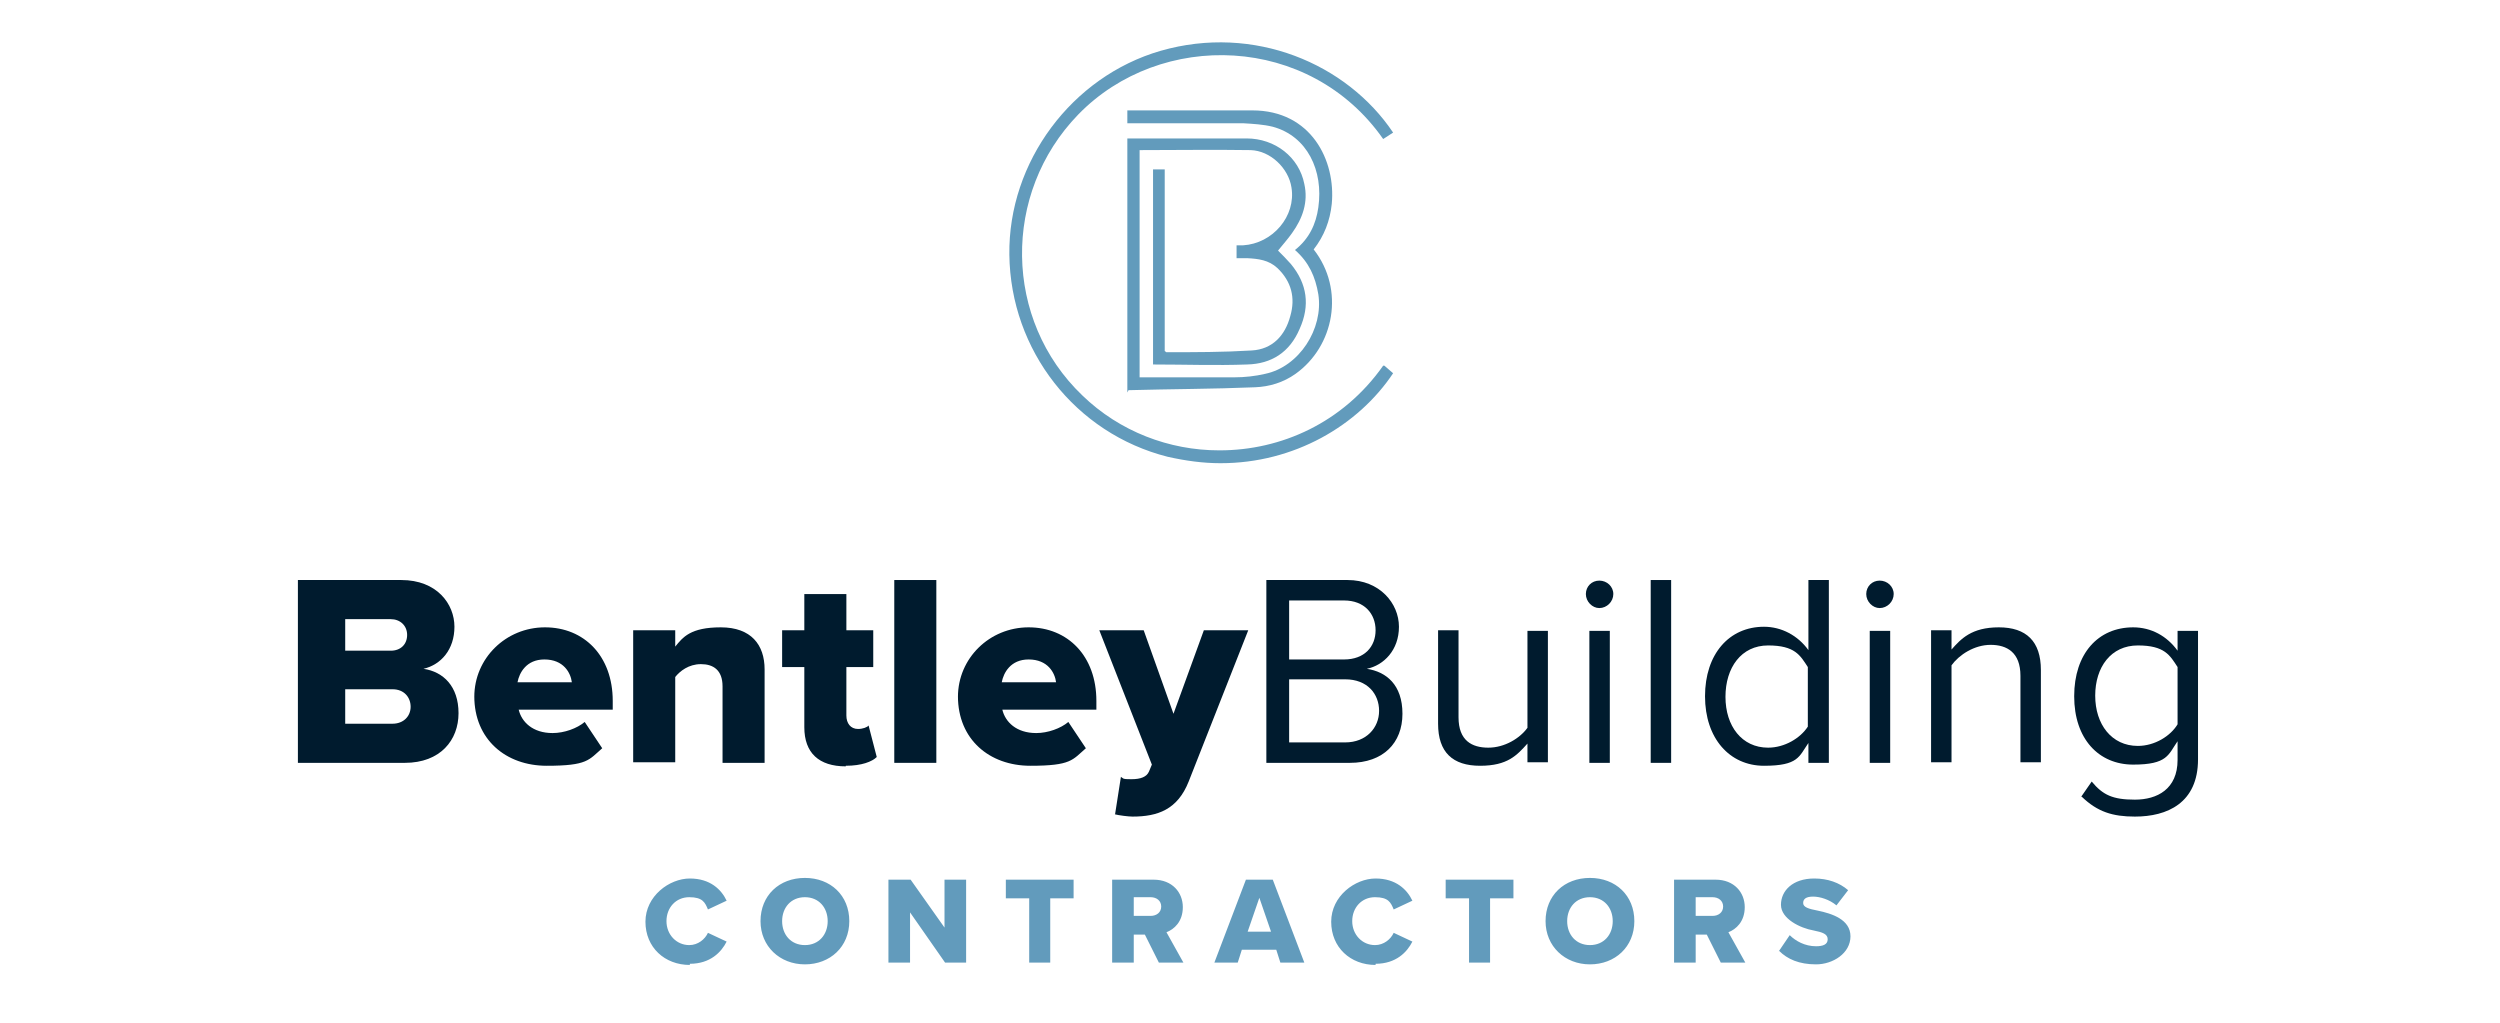
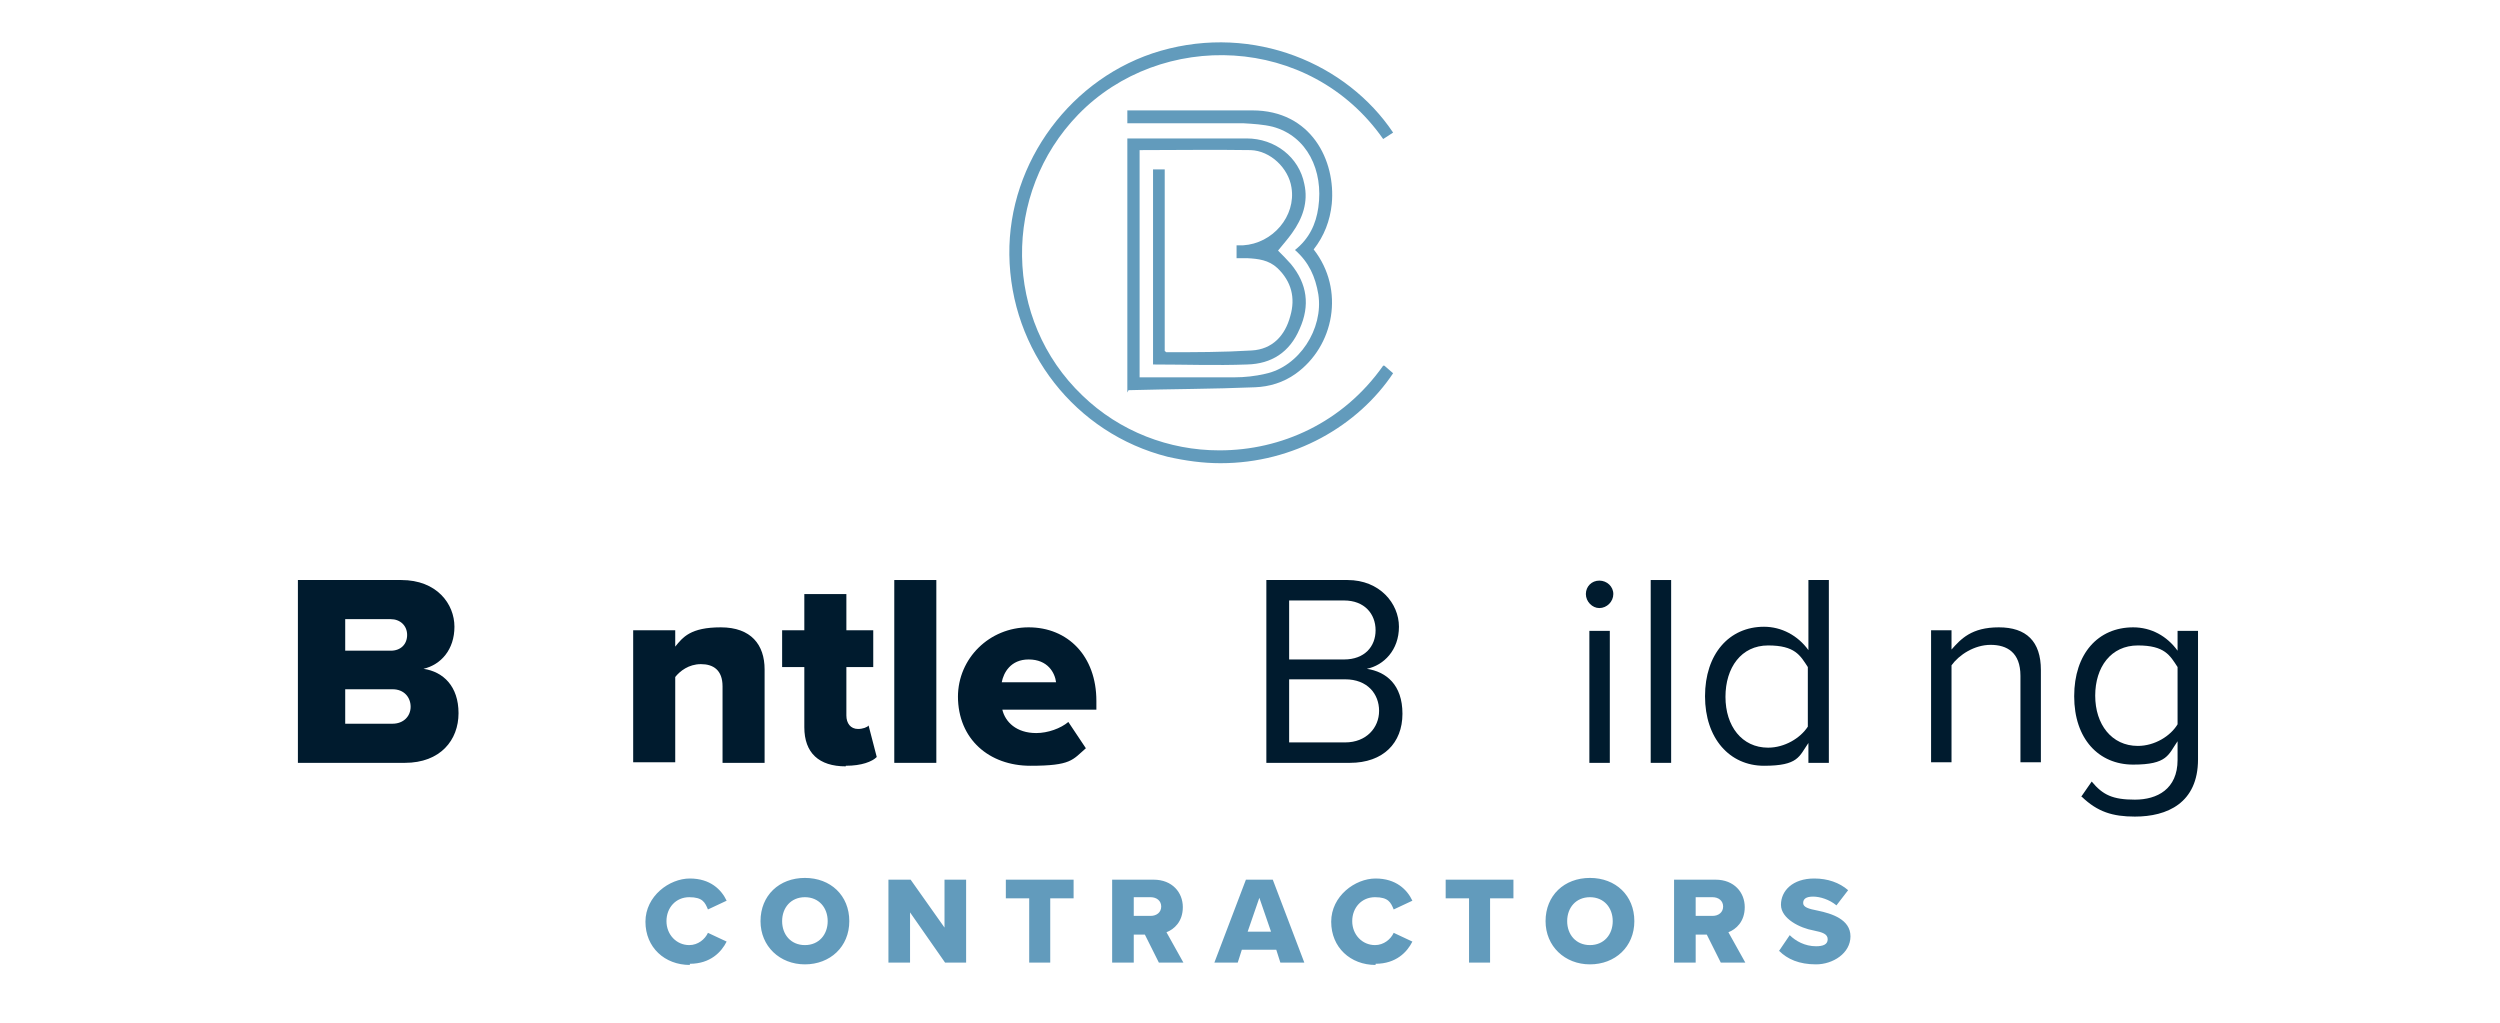
<svg xmlns="http://www.w3.org/2000/svg" id="Layer_1" version="1.1" viewBox="0 0 428 175.1">
  <defs>
    <style>
      .st0 {
        fill: #001b2e;
      }

      .st1 {
        fill: #629bbc;
      }
    </style>
  </defs>
  <path class="st0" d="M69.3,130.6c6.1,0,9.2-3.9,9.2-8.5s-2.6-7.1-6-7.6c3-.7,5.3-3.3,5.3-7.2s-3-8-9.1-8h-17.7v31.3h18.3ZM59.1,106h7.8c1.6,0,2.8,1.1,2.8,2.7s-1.1,2.7-2.8,2.7h-7.8v-5.4h0ZM59.1,118h8.1c2,0,3.1,1.4,3.1,3s-1.2,2.9-3.1,2.9h-8.1v-5.8h0Z" />
-   <path class="st0" d="M81.2,119.2c0,7.4,5.4,11.9,12.4,11.9s7.2-1,9.5-3l-3-4.5c-1.3,1.1-3.5,1.9-5.5,1.9-3.4,0-5.3-1.9-5.8-4h16.1v-1.5c0-7.7-4.9-12.6-11.6-12.6s-12.1,5.3-12.1,11.9h0ZM93.2,112.9c3.3,0,4.5,2.3,4.7,3.9h-9.3c.3-1.6,1.5-3.9,4.6-3.9h0Z" />
  <path class="st0" d="M130.9,130.6v-16c0-4.2-2.3-7.2-7.5-7.2s-6.5,1.7-7.8,3.3v-2.8h-7.2v22.6h7.2v-14.6c.8-1,2.3-2.2,4.4-2.2s3.7,1,3.7,3.8v13.1h7.2Z" />
  <path class="st0" d="M144.8,131.1c2.7,0,4.5-.7,5.3-1.5l-1.4-5.4c-.2.3-1,.6-1.8.6-1.3,0-2-1-2-2.3v-8.3h4.6v-6.3h-4.6v-6.2h-7.2v6.2h-3.8v6.3h3.8v10.3c0,4.4,2.5,6.7,7.1,6.7h0Z" />
  <polygon class="st0" points="160.3 130.6 160.3 99.3 153.1 99.3 153.1 130.6 160.3 130.6 160.3 130.6" />
  <path class="st0" d="M164,119.2c0,7.4,5.4,11.9,12.4,11.9s7.2-1,9.5-3l-3-4.5c-1.3,1.1-3.5,1.9-5.5,1.9-3.4,0-5.3-1.9-5.8-4h16.1v-1.5c0-7.7-4.9-12.6-11.6-12.6s-12.1,5.3-12.1,11.9h0ZM176.1,112.9c3.3,0,4.5,2.3,4.7,3.9h-9.3c.3-1.6,1.5-3.9,4.6-3.9h0Z" />
-   <path class="st0" d="M190.8,139.4c.8.2,2.4.4,3.1.4,4.3,0,7.7-1.2,9.6-6l10.2-25.9h-7.6l-5.2,14.3-5.1-14.3h-7.6l9,23-.5,1.2c-.4.9-1.4,1.3-3,1.3s-1.3-.1-1.8-.4l-1,6.4h0Z" />
  <path class="st0" d="M231.1,130.6c5.7,0,9-3.4,9-8.4s-2.8-7.2-6.1-7.7c2.9-.6,5.5-3.2,5.5-7.2s-3.3-8-8.8-8h-13.9v31.3h14.3ZM220.7,102.8h9.4c3.5,0,5.4,2.3,5.4,5.1s-1.9,5-5.4,5h-9.4v-10.1h0ZM220.7,116.3h9.6c3.8,0,5.8,2.5,5.8,5.4s-2.2,5.4-5.8,5.4h-9.6v-10.8h0Z" />
-   <path class="st0" d="M265,130.6v-22.6h-3.5v16.6c-1.3,1.8-3.9,3.4-6.7,3.4s-5.1-1.2-5.1-5.2v-14.9h-3.5v16c0,4.9,2.5,7.2,7.2,7.2s6.3-1.8,8.1-3.8v3.2h3.5Z" />
  <path class="st0" d="M273.8,104.1c1.3,0,2.4-1.1,2.4-2.4s-1.1-2.3-2.4-2.3-2.3,1-2.3,2.3,1.1,2.4,2.3,2.4h0ZM275.6,130.6v-22.6h-3.5v22.6h3.5Z" />
  <polygon class="st0" points="286.1 130.6 286.1 99.3 282.6 99.3 282.6 130.6 286.1 130.6 286.1 130.6" />
  <path class="st0" d="M313.1,130.6v-31.3h-3.5v12c-1.8-2.5-4.6-4-7.6-4-6,0-10.1,4.7-10.1,11.9s4.2,11.9,10.1,11.9,6-1.6,7.6-3.9v3.4h3.5ZM309.5,124.4c-1.3,2-4,3.6-6.8,3.6-4.5,0-7.3-3.7-7.3-8.7s2.7-8.8,7.3-8.8,5.5,1.7,6.8,3.7v10.3h0Z" />
-   <path class="st0" d="M321.8,104.1c1.3,0,2.4-1.1,2.4-2.4s-1.1-2.3-2.4-2.3-2.3,1-2.3,2.3,1.1,2.4,2.3,2.4h0ZM323.6,130.6v-22.6h-3.5v22.6h3.5Z" />
  <path class="st0" d="M349.4,130.6v-15.9c0-4.9-2.5-7.3-7.2-7.3s-6.5,2-8.1,3.8v-3.3h-3.5v22.6h3.5v-16.6c1.3-1.8,3.9-3.5,6.7-3.5s5.1,1.3,5.1,5.3v14.8h3.5Z" />
  <path class="st0" d="M356.4,136.4c2.7,2.6,5.3,3.4,9.1,3.4,5.5,0,10.8-2.3,10.8-9.8v-22h-3.5v3.4c-1.8-2.5-4.5-4-7.6-4-6,0-10.1,4.5-10.1,11.8s4.2,11.7,10.1,11.7,6-1.7,7.6-4v3.2c0,5-3.5,6.8-7.3,6.8s-5.5-.8-7.4-3.1l-1.8,2.6h0ZM372.8,124c-1.2,2-3.9,3.7-6.8,3.7-4.5,0-7.3-3.7-7.3-8.6s2.7-8.6,7.3-8.6,5.5,1.7,6.8,3.7v9.9h0Z" />
  <path class="st1" d="M118.1,165c3.5,0,5.4-2,6.3-3.8l-3.2-1.5c-.5,1.1-1.7,2.1-3.2,2.1-2.2,0-3.9-1.8-3.9-4.1s1.6-4.1,3.9-4.1,2.7.9,3.2,2.1l3.2-1.5c-.9-1.9-2.8-3.8-6.3-3.8s-7.6,3-7.6,7.4,3.3,7.4,7.6,7.4h0ZM130.2,157.7c0,4.3,3.3,7.4,7.6,7.4s7.6-3,7.6-7.4-3.2-7.4-7.6-7.4-7.6,3-7.6,7.4h0ZM141.7,157.7c0,2.3-1.5,4.1-3.9,4.1s-3.9-1.8-3.9-4.1,1.5-4.1,3.9-4.1,3.9,1.8,3.9,4.1h0ZM165.4,164.8v-14.2h-3.7v8.2l-5.8-8.2h-3.8v14.2h3.7v-8.6l6,8.6h3.5ZM179.8,164.8v-11h4v-3.2h-11.6v3.2h4v11h3.7ZM202.6,164.8l-2.9-5.2c1.3-.5,2.8-1.8,2.8-4.3s-1.8-4.7-5-4.7h-7.1v14.2h3.7v-4.8h1.9l2.4,4.8h4.2ZM198.8,155.2c0,1-.8,1.6-1.8,1.6h-2.9v-3.2h2.9c1,0,1.8.6,1.8,1.6h0ZM223.3,164.8l-5.4-14.2h-4.6l-5.4,14.2h4l.7-2.2h5.9l.7,2.2h4ZM217.6,159.5h-4l2-5.8,2,5.8h0ZM235.5,165c3.5,0,5.4-2,6.3-3.8l-3.2-1.5c-.5,1.1-1.7,2.1-3.2,2.1-2.2,0-3.9-1.8-3.9-4.1s1.6-4.1,3.9-4.1,2.7.9,3.2,2.1l3.2-1.5c-.9-1.9-2.8-3.8-6.3-3.8s-7.6,3-7.6,7.4,3.3,7.4,7.6,7.4h0ZM255.1,164.8v-11h4v-3.2h-11.6v3.2h4v11h3.7ZM264.6,157.7c0,4.3,3.3,7.4,7.6,7.4s7.6-3,7.6-7.4-3.2-7.4-7.6-7.4-7.6,3-7.6,7.4h0ZM276.1,157.7c0,2.3-1.5,4.1-3.9,4.1s-3.9-1.8-3.9-4.1,1.5-4.1,3.9-4.1,3.9,1.8,3.9,4.1h0ZM298.8,164.8l-2.9-5.2c1.3-.5,2.8-1.8,2.8-4.3s-1.8-4.7-5-4.7h-7.1v14.2h3.7v-4.8h1.9l2.4,4.8h4.2ZM295,155.2c0,1-.8,1.6-1.8,1.6h-2.9v-3.2h2.9c1,0,1.8.6,1.8,1.6h0ZM304.6,162.8c1.4,1.4,3.4,2.3,6.3,2.3s5.9-1.9,5.9-4.8-3.2-3.9-5.6-4.4c-1.6-.3-2.5-.6-2.5-1.3s.5-1.1,1.7-1.1,2.8.5,4,1.5l2-2.6c-1.5-1.3-3.5-2-5.8-2-3.7,0-5.7,2.1-5.7,4.5s3.3,4,5.6,4.4c1.5.3,2.4.6,2.4,1.5s-.8,1.2-2,1.2c-1.9,0-3.5-.9-4.5-1.9l-1.9,2.8h0Z" />
  <path class="st1" d="M193,67.2V23.7h1.3c6.4,0,12.7,0,19.1,0,4.9,0,9,3.2,9.9,7.8.7,3.1-.3,5.9-2.1,8.4-.7,1-1.6,2-2.4,3,.7.7,1.5,1.5,2.2,2.3,2.8,3.4,3.3,7.1,1.5,11.1-1.7,4-4.8,6-9,6.1-5.3.2-10.7,0-16.1,0V29h2v31.1c.2.1.2.2.3.2,4.9,0,9.7,0,14.6-.3,3.5-.2,5.7-2.5,6.6-5.9.9-3.1.2-5.9-2.2-8.2-1.5-1.4-3.3-1.6-5.2-1.7-.2,0-.3,0-.5,0h-1.3v-2.2h1.1c5.1-.3,9.1-5,8.3-9.9-.5-3.3-3.6-6.3-7-6.4-6.3-.1-12.6,0-19,0v38.9c.4,0,.8,0,1.2,0,5,0,10,0,15,0,1.8,0,3.6-.2,5.3-.6,5.8-1.2,10-7.7,9.1-13.6-.5-3-1.6-5.5-4-7.6,2.4-1.9,3.6-4.4,4-7.3.9-6.3-1.9-12.2-7.8-13.8-1.6-.4-3.4-.5-5.1-.6-5.5,0-13.7,0-19.8,0v-2.2c6.7,0,15.4,0,21.4,0,10.1,0,14.3,8.6,13.6,16-.3,2.9-1.3,5.5-3.1,7.8,5.4,6.9,3.5,16.6-3.1,21.3-2.1,1.5-4.5,2.2-6.9,2.3-7.2.3-14.4.3-21.7.5h0Z" />
  <path class="st1" d="M237,62.6c.5.4,1,.9,1.5,1.3-6,9-17,15.4-29.5,15.4h0s-.1,0-.1,0c-2.9,0-5.9-.4-9-1.1-15.8-4-26.9-18.2-27.1-34.6-.2-15.9,10.7-30.5,25.9-34.9,16-4.6,31.9,2.2,39.8,14-.6.4-1.1.7-1.7,1.1-12.6-18-38.1-18.7-52.2-4.2-13.1,13.5-12.8,35.2.7,48.1,6.4,6.2,14.9,9.4,23.4,9.4h0s.1,0,.1,0c10.5,0,21.1-4.7,28-14.5h0Z" />
</svg>